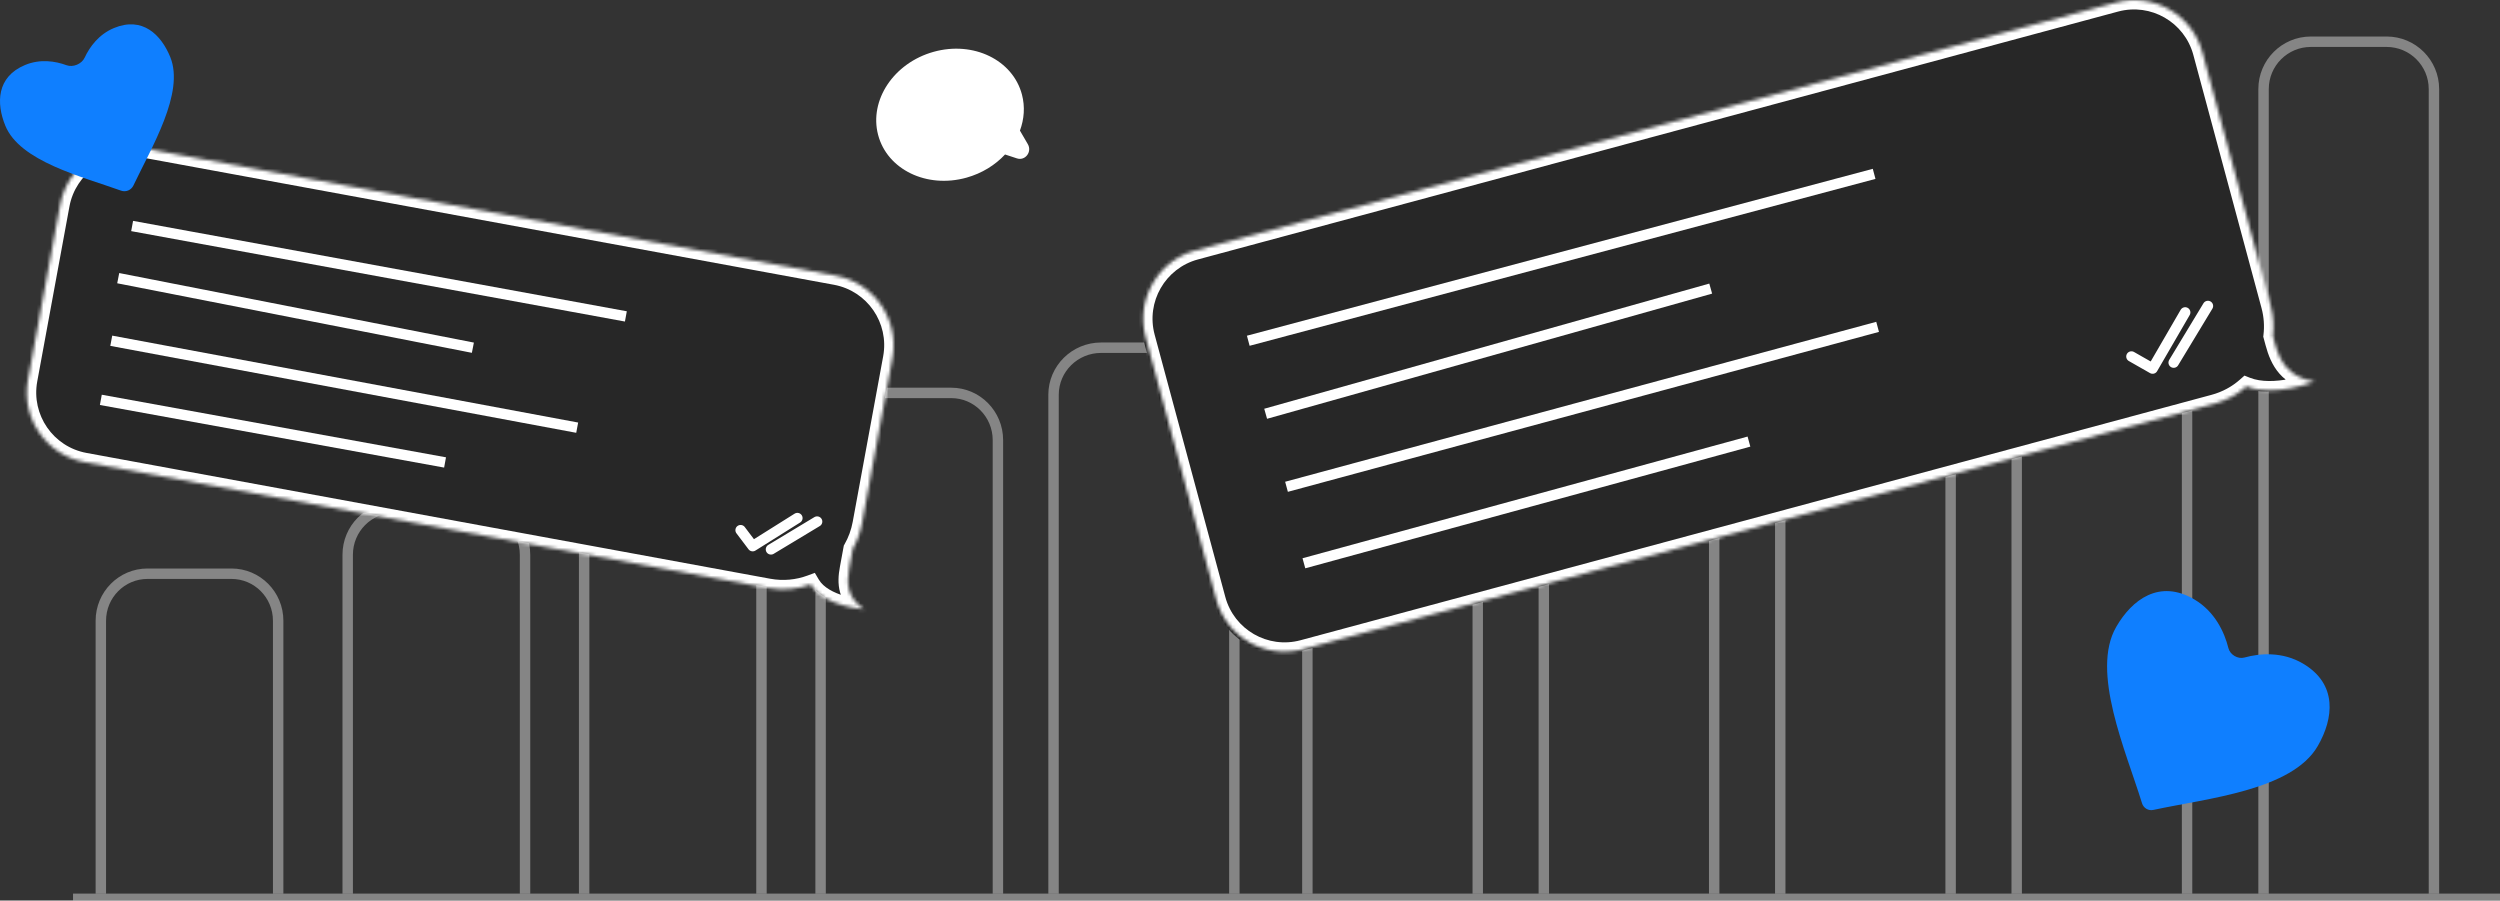
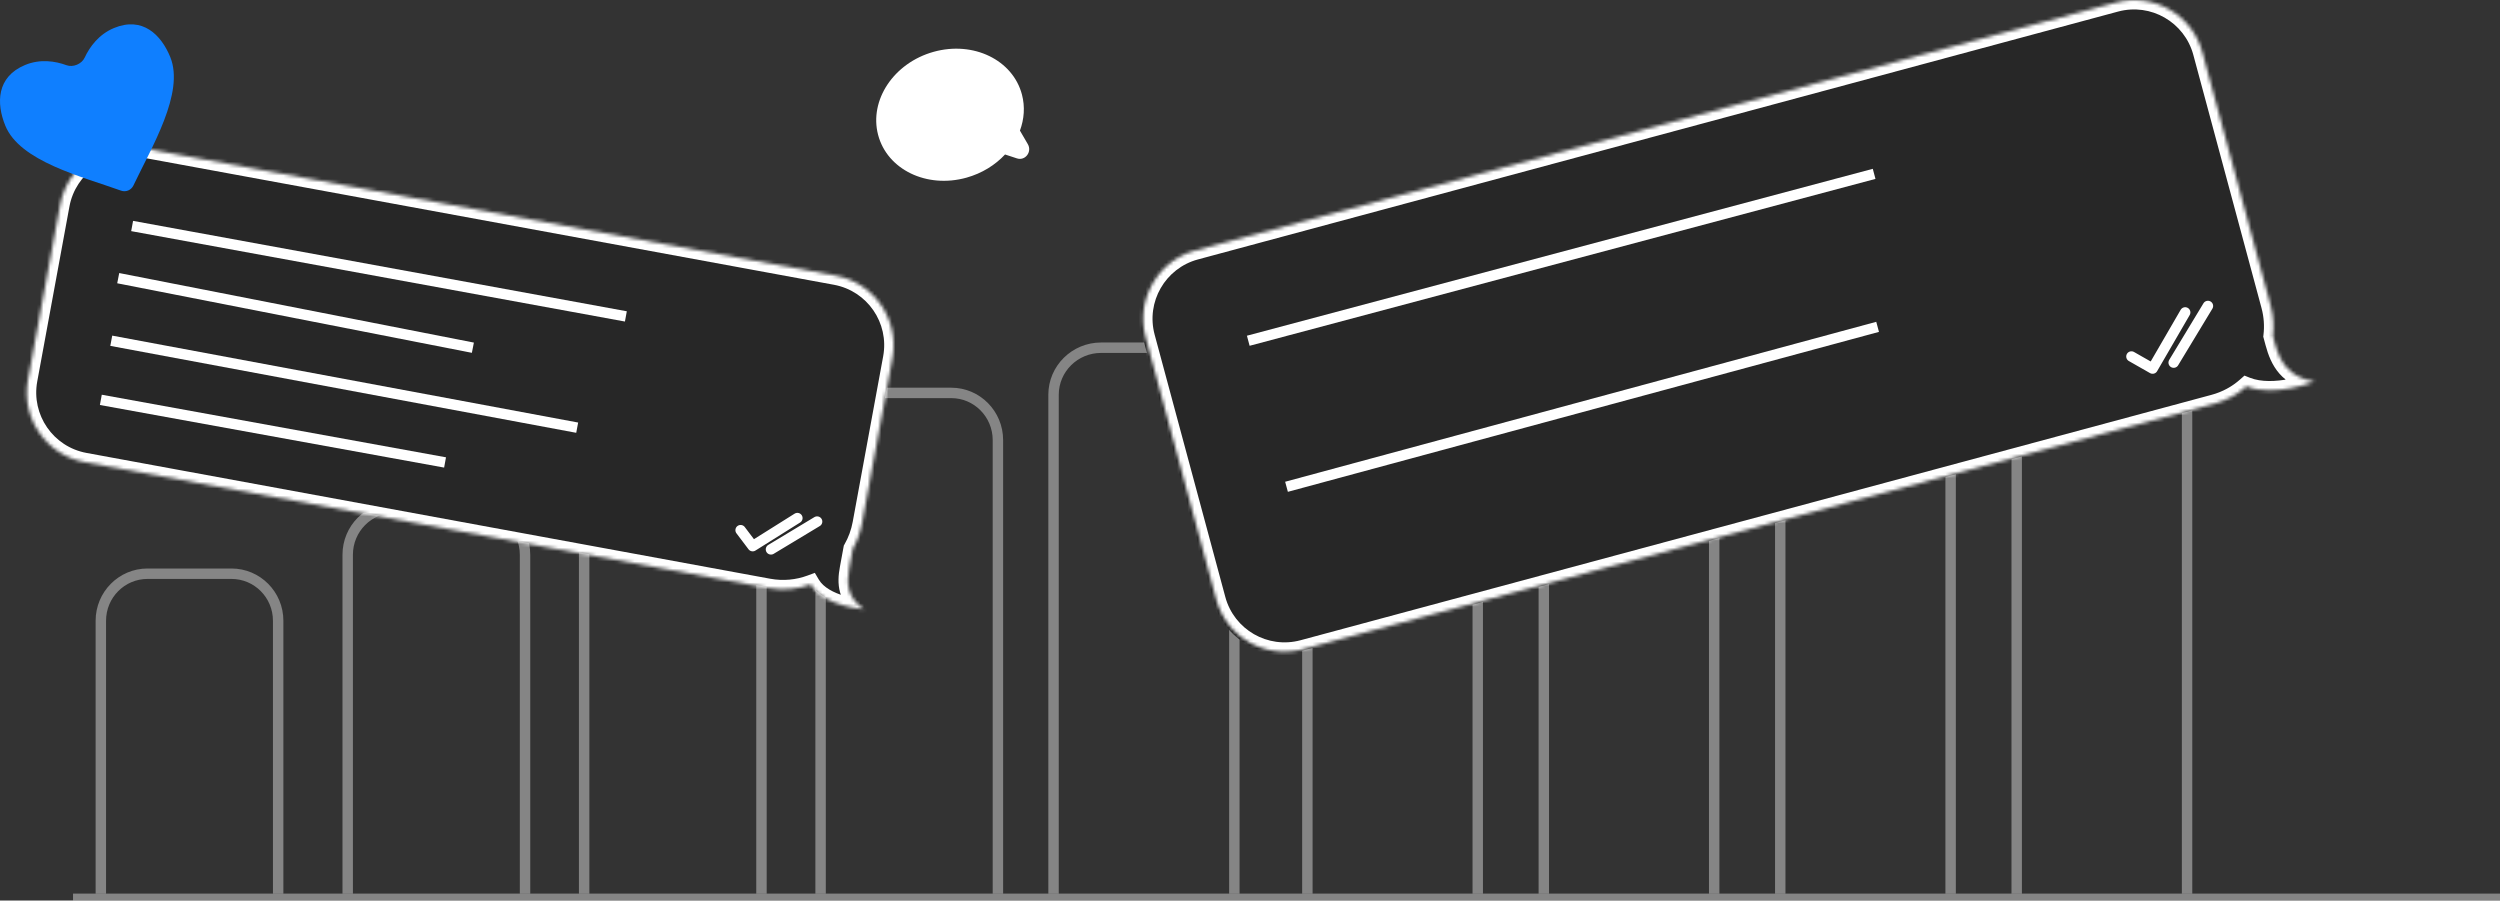
<svg xmlns="http://www.w3.org/2000/svg" width="719" height="259" viewBox="0 0 719 259" fill="none">
  <rect x="0" y="0" width="719" height="259" fill="#333333" stroke="none" />
  <path opacity="0.4" d="M80 257V178.529C80 171.056 73.991 165 66.579 165H42.421C35.009 165 29 171.056 29 178.529V257" stroke="white" stroke-width="3" />
  <path opacity="0.4" d="M425 257V91.561C425 84.07 418.905 78 411.389 78H389.611C382.095 78 376 84.07 376 91.561V257" stroke="white" stroke-width="3" />
  <path opacity="0.4" d="M151 257V159.537C151 152.059 144.991 146 137.579 146H113.421C106.009 146 100 152.059 100 159.537V257" stroke="white" stroke-width="3" />
  <path opacity="0.4" d="M493 257V77.592C493 70.084 486.905 64 479.389 64H457.611C450.095 64 444 70.084 444 77.592V257" stroke="white" stroke-width="3" />
  <path opacity="0.4" d="M219 257V142.617C219 135.095 212.99 129 205.579 129H181.421C174.009 129 168 135.095 168 142.617V257" stroke="white" stroke-width="3" />
  <path opacity="0.4" d="M561 257V61.571C561 54.075 554.905 48 547.389 48H525.611C518.095 48 512 54.075 512 61.571V257" stroke="white" stroke-width="3" />
  <path opacity="0.4" d="M287 257V126.585C287 119.081 280.99 113 273.579 113H249.421C242.01 113 236 119.081 236 126.585V257" stroke="white" stroke-width="3" />
  <path opacity="0.4" d="M629 257V47.598C629 40.086 622.905 34 615.389 34H593.611C586.095 34 580 40.086 580 47.598V257" stroke="white" stroke-width="3" />
  <path opacity="0.4" d="M355 257V113.534C355 106.058 348.872 100 341.316 100H316.684C309.128 100 303 106.058 303 113.534V257" stroke="white" stroke-width="3" />
-   <path opacity="0.4" d="M700 257V25.611C700 18.092 693.905 12 686.389 12H664.611C657.095 12 651 18.092 651 25.611V257" stroke="white" stroke-width="3" />
  <path opacity="0.4" d="M719 257H21V259H719V257Z" fill="white" />
  <path fill-rule="evenodd" clip-rule="evenodd" d="M41.275 42.34C30.224 40.305 19.617 47.623 17.584 58.688L8.339 108.998C6.306 120.064 13.616 130.685 24.667 132.722L221.057 168.902C225.27 169.679 229.425 169.255 233.172 167.875C236.932 174.253 248.485 175 248.485 175C243.602 171.575 243.447 167.549 244.218 163.364L245.273 157.622C246.518 155.43 247.424 152.996 247.907 150.375L256.661 102.735C258.693 91.669 251.385 81.049 240.333 79.014L41.275 42.34Z" fill="#272727" />
  <mask id="mask0_329_483" style="mask-type:luminance" maskUnits="userSpaceOnUse" x="7" y="42" width="251" height="134">
    <path fill-rule="evenodd" clip-rule="evenodd" d="M41.02 42.556C29.956 40.522 19.335 47.839 17.299 58.905L8.043 109.213C6.007 120.278 13.327 130.898 24.391 132.935L221.029 169.114C225.247 169.891 229.408 169.467 233.159 168.087C236.924 174.464 248.491 175.211 248.491 175.211C243.602 171.786 243.448 167.761 244.219 163.576L245.276 157.834C246.522 155.642 247.429 153.208 247.913 150.587L256.678 102.949C258.712 91.884 251.395 81.264 240.33 79.229L41.02 42.556Z" fill="white" />
  </mask>
  <g mask="url(#mask0_329_483)">
    <path d="M233.157 168.088L235.498 166.708L234.347 164.756L232.22 165.538L233.157 168.088ZM248.489 175.213L248.315 177.923L257.985 178.548L250.048 172.988L248.489 175.213ZM245.273 157.835L242.913 156.49L242.685 156.892L242.601 157.343L245.273 157.835ZM19.969 59.398C21.733 49.81 30.937 43.465 40.527 45.23L41.51 39.888C28.97 37.579 16.933 45.874 14.626 58.414L19.969 59.398ZM10.712 109.705L19.969 59.398L14.626 58.414L5.37 108.722L10.712 109.705ZM24.881 130.264C15.291 128.501 8.948 119.296 10.712 109.705L5.37 108.722C3.062 121.262 11.358 133.3 23.898 135.606L24.881 130.264ZM221.518 166.445L24.881 130.264L23.898 135.606L220.535 171.788L221.518 166.445ZM232.22 165.538C228.912 166.755 225.245 167.129 221.518 166.445L220.535 171.788C225.245 172.654 229.9 172.182 234.097 170.636L232.22 165.538ZM230.818 169.468C233.255 173.594 237.97 175.626 241.471 176.65C243.304 177.185 244.994 177.502 246.224 177.684C246.843 177.777 247.351 177.834 247.71 177.872C247.892 177.891 248.036 177.902 248.136 177.91C248.188 177.915 248.229 177.918 248.258 177.921C248.272 177.921 248.286 177.921 248.294 177.923C248.299 177.923 248.305 177.923 248.307 177.923C248.31 177.923 248.315 177.923 248.315 177.923C248.315 177.923 248.315 177.923 248.489 175.213C248.666 172.502 248.666 172.502 248.666 172.502C248.663 172.502 248.66 172.502 248.655 172.502C248.641 172.502 248.614 172.499 248.582 172.497C248.511 172.491 248.402 172.48 248.258 172.467C247.973 172.437 247.547 172.388 247.023 172.309C245.966 172.154 244.529 171.883 242.997 171.435C239.776 170.492 236.826 168.96 235.498 166.708L230.818 169.468ZM250.048 172.988C248.038 171.581 247.205 170.212 246.843 168.941C246.46 167.58 246.528 166.016 246.887 164.066L241.547 163.085C241.134 165.321 240.895 167.863 241.618 170.419C242.364 173.064 244.051 175.422 246.93 177.437L250.048 172.988ZM246.887 164.066L247.943 158.327L242.601 157.343L241.547 163.085L246.887 164.066ZM245.238 150.097C244.812 152.414 244.013 154.562 242.913 156.49L247.634 159.179C249.03 156.727 250.043 154.003 250.581 151.08L245.238 150.097ZM254.003 102.459L245.238 150.097L250.581 151.08L259.346 103.442L254.003 102.459ZM239.836 81.9C249.424 83.666 255.769 92.868 254.003 102.459L259.346 103.442C261.654 90.902 253.359 78.867 240.819 76.558L239.836 81.9ZM40.527 45.23L239.836 81.9L240.819 76.558L41.51 39.888L40.527 45.23Z" fill="white" />
  </g>
  <path d="M213 152.478L216.471 157.071L229.324 149M221.729 158L235 150.005" stroke="white" stroke-width="3" stroke-linecap="round" stroke-linejoin="round" />
  <path d="M38 65L180 91" stroke="white" stroke-width="3" />
  <path d="M34 80L136 100" stroke="white" stroke-width="3" />
  <path d="M32 98L166 123" stroke="white" stroke-width="3" />
  <path d="M29 115L128 133" stroke="white" stroke-width="3" />
  <path fill-rule="evenodd" clip-rule="evenodd" d="M343.082 72.199C332.214 75.133 325.778 86.344 328.707 97.237L349.029 172.877C351.955 183.773 363.137 190.226 374.005 187.292L636.077 116.509C639.652 115.545 642.801 113.79 645.393 111.483C653.456 114.706 665 110.075 665 110.075C657.382 108.795 654.961 104.167 653.527 98.836L653.008 96.9C653.348 94.045 653.16 91.079 652.369 88.131L632.751 15.123C629.825 4.227 618.643 -2.226 607.778 0.708L343.082 72.199Z" fill="#272727" />
  <mask id="mask1_329_483" style="mask-type:luminance" maskUnits="userSpaceOnUse" x="328" y="0" width="338" height="188">
    <path fill-rule="evenodd" clip-rule="evenodd" d="M343.828 71.993C332.963 74.918 326.529 86.098 329.457 96.96L349.773 172.383C352.699 183.248 363.878 189.682 374.743 186.757L636.747 116.176C640.322 115.215 643.47 113.465 646.061 111.165C654.122 114.378 665.663 109.761 665.663 109.761C658.047 108.484 655.627 103.869 654.193 98.554L653.674 96.623C654.014 93.776 653.826 90.818 653.036 87.879L633.423 15.079C630.498 4.215 619.318 -2.219 608.456 0.706L343.828 71.993Z" fill="white" />
  </mask>
  <g mask="url(#mask1_329_483)">
    <path d="M646.059 111.164L647.064 108.64L645.508 108.021L644.256 109.132L646.059 111.164ZM665.662 109.759L666.669 112.28L675.668 108.681L666.11 107.079L665.662 109.759ZM653.673 96.621L650.975 96.298L650.913 96.82L651.049 97.328L653.673 96.621ZM332.076 96.252C329.542 86.838 335.118 77.15 344.532 74.613L343.12 69.368C330.808 72.684 323.515 85.355 326.832 97.664L332.076 96.252ZM352.396 171.676L332.076 96.252L326.832 97.664L347.151 173.091L352.396 171.676ZM374.035 184.132C364.618 186.669 354.93 181.093 352.396 171.676L347.151 173.091C350.467 185.4 363.135 192.693 375.447 189.377L374.035 184.132ZM636.04 113.554L374.035 184.132L375.447 189.377L637.452 118.799L636.04 113.554ZM644.256 109.132C641.974 111.158 639.196 112.704 636.04 113.554L637.452 118.799C641.442 117.723 644.965 115.767 647.863 113.195L644.256 109.132ZM645.054 113.687C649.824 115.588 655.359 115.113 659.398 114.333C661.473 113.931 663.271 113.426 664.553 113.019C665.194 112.815 665.713 112.636 666.074 112.505C666.256 112.437 666.398 112.386 666.498 112.348C666.55 112.329 666.588 112.312 666.618 112.302C666.631 112.296 666.642 112.291 666.653 112.288C666.656 112.285 666.661 112.285 666.664 112.283H666.667C666.667 112.28 666.669 112.28 666.669 112.28C666.669 112.28 666.669 112.28 665.662 109.759C664.651 107.236 664.651 107.236 664.654 107.236C664.651 107.236 664.646 107.239 664.638 107.241C664.621 107.247 664.597 107.258 664.559 107.271C664.488 107.299 664.374 107.342 664.225 107.396C663.923 107.505 663.478 107.662 662.91 107.839C661.778 108.2 660.189 108.646 658.369 108.999C654.623 109.724 650.356 109.952 647.064 108.64L645.054 113.687ZM666.11 107.079C662.826 106.53 660.914 105.321 659.648 103.879C658.323 102.369 657.494 100.364 656.815 97.847L651.57 99.259C652.323 102.056 653.42 105.02 655.566 107.461C657.774 109.977 660.878 111.712 665.213 112.437L666.11 107.079ZM656.815 97.847L656.294 95.915L651.049 97.328L651.57 99.259L656.815 97.847ZM650.411 88.585C651.111 91.181 651.274 93.791 650.975 96.298L656.37 96.942C656.75 93.759 656.541 90.45 655.655 87.172L650.411 88.585ZM630.8 15.784L650.411 88.585L655.655 87.172L636.045 14.369L630.8 15.784ZM609.161 3.328C618.575 0.791 628.263 6.368 630.8 15.784L636.045 14.369C632.729 2.06 620.061 -5.233 607.749 -1.916L609.161 3.328ZM344.532 74.613L609.161 3.328L607.749 -1.916L343.12 69.368L344.532 74.613Z" fill="white" />
  </g>
  <path d="M613 102.531L619.091 106L628.458 89.852M625.147 104.288L635 88" stroke="white" stroke-width="3" stroke-linecap="round" stroke-linejoin="round" />
  <path d="M359 98L539 50" stroke="white" stroke-width="3" />
-   <path d="M364 119L492 83" stroke="white" stroke-width="3" />
  <path d="M370 140L540 94" stroke="white" stroke-width="3" />
-   <path d="M375 162L503 127" stroke="white" stroke-width="3" />
  <path d="M7.214 18.69C11.536 16.893 15.909 17.562 19.113 18.751C21.007 19.451 23.498 18.417 24.353 16.57C25.8 13.449 28.438 9.866 32.76 8.068C40.971 4.653 46.337 9.965 48.968 16.413C53.159 26.69 43.574 42.387 38.367 53.353C37.734 54.69 36.194 55.33 34.813 54.831C23.468 50.748 5.717 46.417 1.526 36.14C-1.104 29.692 -0.997 22.106 7.214 18.69Z" fill="#0F7FFF" />
-   <path d="M631.109 172.407C636.973 175.868 639.756 181.813 640.879 186.367C641.359 188.312 643.603 189.638 645.512 189.104C649.984 187.851 656.47 187.379 662.331 190.84C672.369 196.766 671.157 206.636 666.602 214.531C659.21 227.347 634.688 229.598 619.293 232.937C617.886 233.243 616.478 232.41 616.049 231.022C611.349 215.82 601.225 193.115 608.62 180.3C613.175 172.404 621.074 166.483 631.109 172.407Z" fill="#0F7FFF" />
  <path fill-rule="evenodd" clip-rule="evenodd" d="M293.334 37.564C294.555 34.265 294.83 30.704 293.921 27.227C291.309 17.231 279.932 11.714 268.503 14.905C257.076 18.092 249.928 28.779 252.537 38.773C255.146 48.767 266.527 54.286 277.956 51.096C282.414 49.853 286.22 47.468 289.05 44.429L292.479 45.554C294.848 46.334 296.886 43.662 295.603 41.461L293.334 37.564Z" fill="white" />
</svg>